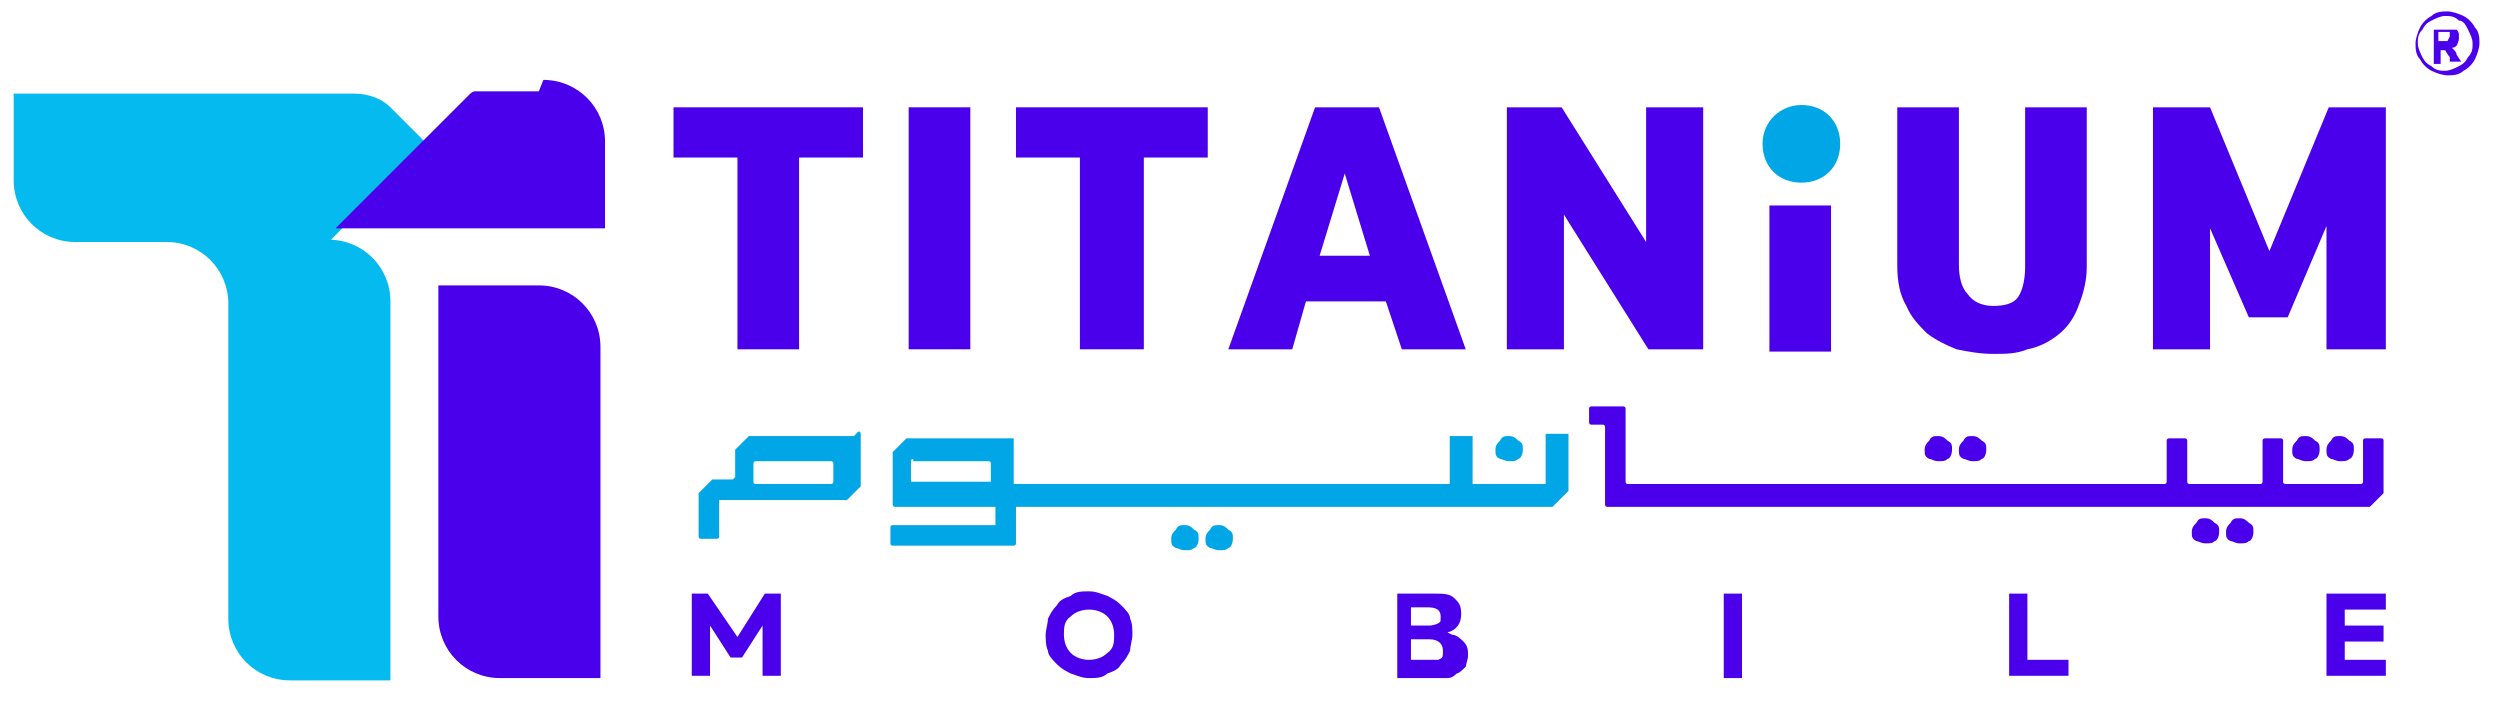
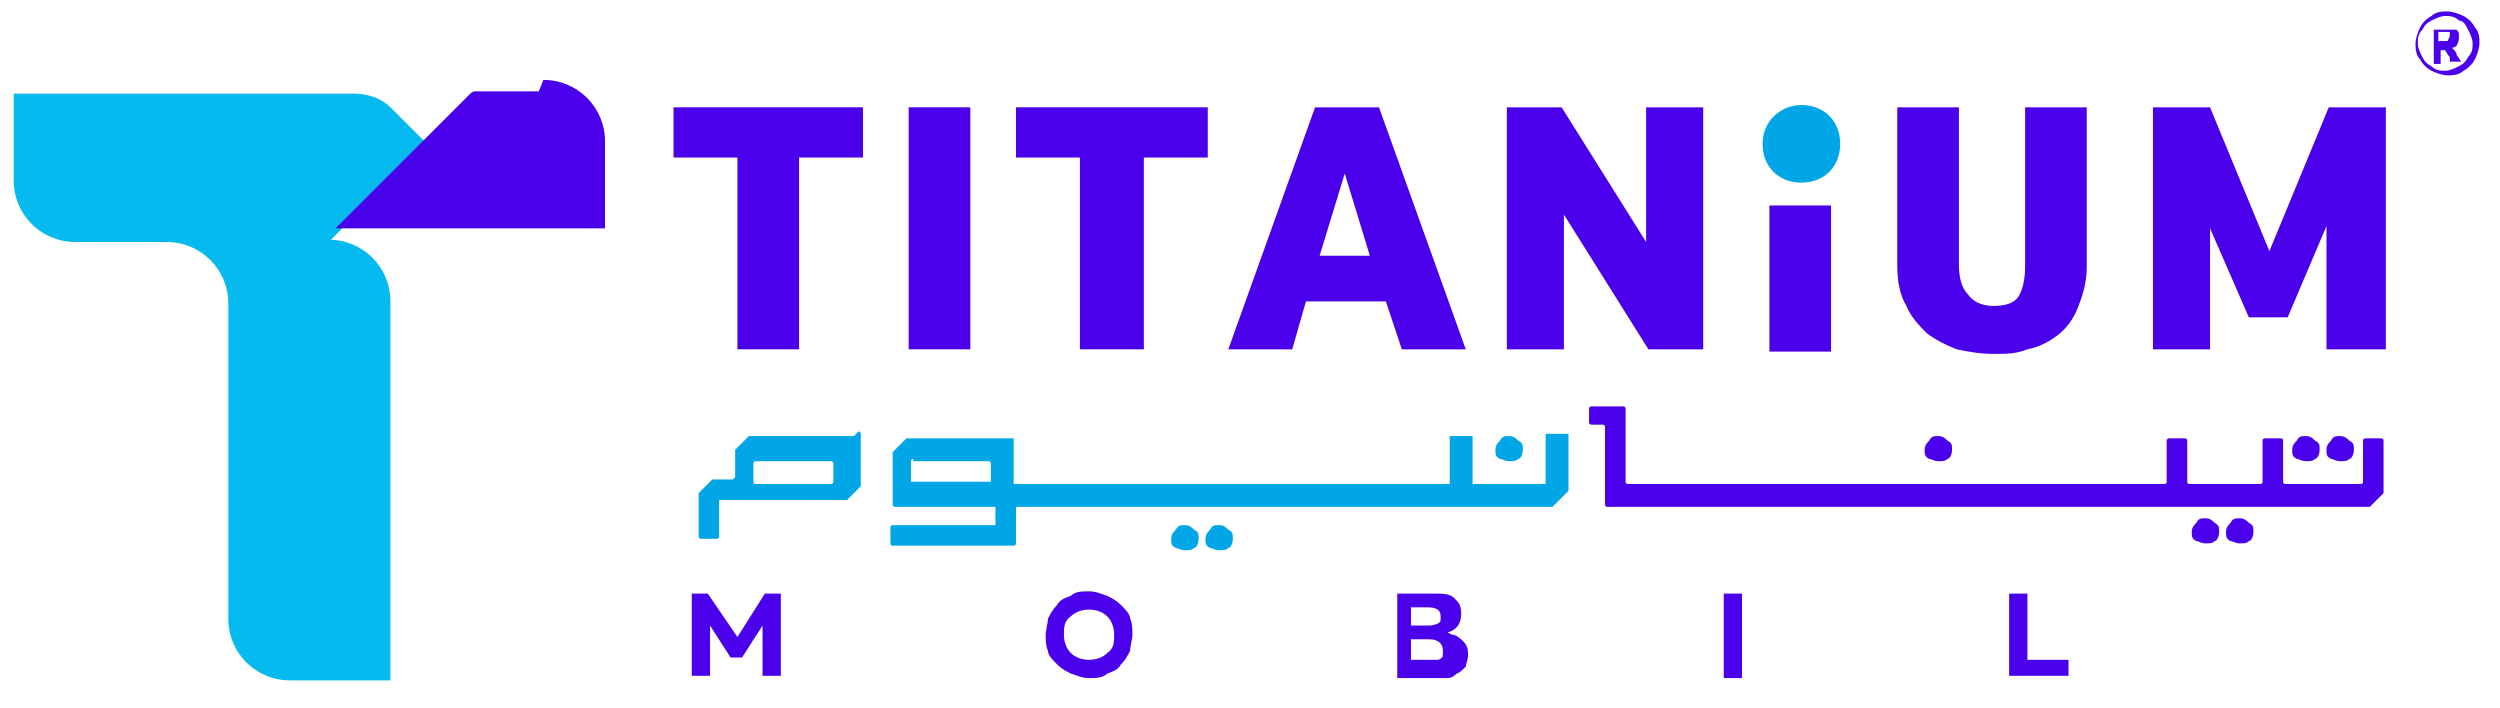
<svg xmlns="http://www.w3.org/2000/svg" id="Layer_1" version="1.1" viewBox="0 0 109.5 31">
  <defs>
    <style>
      .st0 {
        fill: #00a6e6;
      }

      .st1 {
        fill: #4b00ec;
      }

      .st2 {
        fill: #05baee;
      }
    </style>
  </defs>
  <g>
    <path class="st1" d="M107.5,2.2c0,0,0,0-.1-.1,0,0,0,0-.1,0,.1,0,.2,0,.3-.1,0,0,.1-.2.1-.3s0-.2,0-.2c0,0,0-.1-.1-.2,0,0-.1,0-.2,0,0,0-.2,0-.5,0h-.3v1.5h.3v-.6h0c0,0,.2,0,.2,0,0,0,.1.2.2.3v.2h.5l-.2-.3c0-.1-.1-.2-.1-.2M107.2,1.8s-.2,0-.3,0h-.1v-.4h.1c.2,0,.3,0,.3,0,0,0,0,0,.1,0,0,0,0,0,0,.1s0,0,0,.1c0,0,0,0,0,0Z" />
    <path class="st1" d="M108.4,1.2c-.1-.2-.3-.4-.5-.5-.2-.1-.5-.2-.7-.2s-.5,0-.7.2c-.2.1-.4.3-.5.5-.1.2-.2.5-.2.7s0,.5.2.7c.1.2.3.4.5.5.2.1.5.2.7.2s.5,0,.7-.2c.2-.1.4-.3.5-.5.1-.2.2-.5.2-.7s0-.5-.2-.7M108.1,2.5c-.1.2-.2.3-.4.4-.2.1-.4.2-.6.2s-.4,0-.6-.2c-.2-.1-.3-.2-.4-.4-.1-.2-.2-.4-.2-.6s0-.4.2-.6c.1-.2.2-.3.4-.4.2-.1.4-.2.6-.2s.4,0,.6.2c.2,0,.3.2.4.4.1.2.2.4.2.6s0,.4-.2.6Z" />
  </g>
  <path class="st2" d="M18.7,6.3s0,0,0,0c0,0,0,0,0,0l-1.6-1.6c-.4-.4-1-.6-1.6-.6H.6v3.8c0,1.5,1.2,2.7,2.7,2.7h4c1.5,0,2.7,1.2,2.7,2.7v13.8c0,1.5,1.2,2.7,2.7,2.7h4.4V13.2c0-1.5-1.2-2.7-2.7-2.7h.1l4.2-4.3Z" />
-   <path class="st1" d="M23.6,12.5h-4.4v14.5c0,1.5,1.2,2.7,2.7,2.7h4.4v-14.5c0-1.5-1.2-2.7-2.7-2.7" />
  <path class="st1" d="M23.6,4h-1.8c0,0-.2,0-.2,0,0,0-.1,0-.2,0,0,0,0,0,0,0,0,0,0,0-.1,0,0,0,0,0-.1,0,0,0,0,0,0,0,0,0,0,0-.1,0,0,0,0,0-.1,0,0,0-.1,0-.2,0,0,0-.1,0-.2.1,0,0,0,0,0,0l-5.9,5.9h11.8v-3.8c0-1.5-1.2-2.7-2.7-2.7" />
  <g>
    <path class="st0" d="M78.9,4.6h0c-.9,0-1.7.7-1.7,1.7s.7,1.7,1.7,1.7,1.7-.7,1.7-1.7-.7-1.7-1.7-1.7" />
    <path class="st0" d="M53.4,23c-.2,0-.3,0-.4.2-.1.1-.2.2-.2.4s0,.3.2.4c.1,0,.2.1.4.1s.3,0,.4-.1c.1,0,.2-.2.2-.4s0-.3-.2-.4c-.1-.1-.2-.2-.4-.2" />
    <path class="st0" d="M51.9,23c-.2,0-.3,0-.4.2-.1.1-.2.2-.2.4s0,.3.2.4c.1,0,.2.1.4.1s.3,0,.4-.1c.1,0,.2-.2.2-.4s0-.3-.2-.4c-.1-.1-.2-.2-.4-.2" />
    <path class="st0" d="M66.1,20.2c.2,0,.3,0,.4-.1.1,0,.2-.2.2-.4s0-.3-.2-.4c-.1-.1-.2-.2-.4-.2s-.3,0-.4.2c-.1.1-.2.2-.2.4s0,.3.2.4c.1,0,.2.1.4.1" />
    <path class="st0" d="M67.7,21.2h-3.2v-2.1h-1v2.1h-19.1v-2s0,0,0,0c0,0,0,0-.1,0h-4.6s0,0,0,0l-.6.6s0,0,0,0c0,0,0,0,0,0v2.3c0,0,0,.1.1.1h.3s3.3,0,3.3,0h0s.8,0,.8,0v.8h-4.5c0,0-.1,0-.1.1v.7c0,0,0,.1.1.1h5.3c0,0,.1,0,.1-.1v-.7s0,0,0,0v-.9h23.5l.7-.7v-2.5h-1v2.1ZM40,20.2h3.3c0,0,.1,0,.1.1v.8c0,0,0,0-.1,0h-3.4v-.7h0v-.2c0,0,0-.1.1-.1Z" />
    <path class="st0" d="M37.4,19.1h-4.6s0,0,0,0l-.6.6s0,0,0,0c0,0,0,0,0,0v1.2c0,0,0,0-.1.1,0,0,0,0,0,0h-.9s0,0,0,0h0s0,0,0,0l-.6.6s0,0,0,0c0,0,0,0,0,0v1.9c0,0,0,.1.1.1h.7c0,0,.1,0,.1-.1v-1.6h5.6s0,0,0,0l.6-.6s0,0,0,0c0,0,0,0,0,0v-2.3c0,0,0-.1-.1-.1M36.5,21.1c0,0,0,.1-.1.1h-3.3s0,0,0,0c0,0-.1,0-.1-.1v-.8c0,0,0-.1.1-.1h3.3c0,0,.1,0,.1.1v.8Z" />
    <polygon class="st1" points="29.5 6.9 32.3 6.9 32.3 15.3 35 15.3 35 6.9 37.8 6.9 37.8 4.7 29.5 4.7 29.5 6.9" />
    <rect class="st1" x="39.8" y="4.7" width="2.7" height="10.6" />
    <polygon class="st1" points="44.5 6.9 47.3 6.9 47.3 15.3 50.1 15.3 50.1 6.9 52.9 6.9 52.9 4.7 44.5 4.7 44.5 6.9" />
    <path class="st1" d="M57.6,4.7l-3.8,10.6h2.8l.6-2.1h3.5l.7,2.1h2.8l-3.8-10.6h-2.8ZM57.8,11.2l1.1-3.6,1.1,3.6h-2.2Z" />
    <polygon class="st1" points="74.6 15.3 74.6 4.7 72.1 4.7 72.1 10.6 68.4 4.7 66 4.7 66 15.3 68.5 15.3 68.5 9.4 72.2 15.3 74.6 15.3" />
    <rect class="st1" x="77.5" y="9" width="2.7" height="6.4" />
    <path class="st1" d="M84.4,14.6c.4.3.8.5,1.3.7.5.1,1,.2,1.6.2s1,0,1.5-.2c.5-.1.9-.3,1.3-.6.4-.3.7-.7.9-1.2.2-.5.4-1.1.4-1.8v-7h-2.7v7c0,.5-.1,1-.3,1.3-.2.3-.6.4-1.1.4s-.9-.2-1.1-.5c-.3-.3-.4-.8-.4-1.3v-6.9h-2.7v6.9c0,.7.1,1.3.4,1.8.2.5.6.9.9,1.2" />
    <polygon class="st1" points="96.8 10 98.5 13.9 100.2 13.9 101.9 9.9 101.9 15.3 104.5 15.3 104.5 4.7 102 4.7 99.4 11 96.8 4.7 94.3 4.7 94.3 15.3 96.8 15.3 96.8 10" />
    <path class="st1" d="M103.8,22.2l.6-.6s0,0,0,0v-2.3c0,0,0-.1-.1-.1h-.7c0,0-.1,0-.1.1v1.8c0,0,0,.1-.1.1h-3.3c0,0-.1,0-.1-.1v-1.8c0,0,0-.1-.1-.1h-.7c0,0-.1,0-.1.1v1.8c0,0,0,.1-.1.1h-3.1c0,0-.1,0-.1-.1v-1.8c0,0,0-.1-.1-.1h-.7c0,0-.1,0-.1.1v1.8c0,0,0,.1-.1.1h-23.5c0,0-.1,0-.1-.1v-3.2c0,0,0-.1-.1-.1h-1.4c0,0-.1,0-.1.1v.6c0,0,0,.1.1.1h.5c0,0,.1,0,.1.1v3.4c0,0,0,.1.1.1h33.7s0,0,0,0" />
-     <path class="st1" d="M86,19.3c-.1.1-.2.2-.2.4s0,.3.2.4c.1,0,.2.1.4.1s.3,0,.4-.1c.1,0,.2-.2.2-.4s0-.3-.2-.4c-.1-.1-.2-.2-.4-.2s-.3,0-.4.2" />
    <path class="st1" d="M84.5,19.3c-.1.1-.2.2-.2.4s0,.3.2.4c.1,0,.2.1.4.1s.3,0,.4-.1c.1,0,.2-.2.2-.4s0-.3-.2-.4c-.1-.1-.2-.2-.4-.2s-.3,0-.4.2" />
    <path class="st1" d="M96.6,22.7c-.2,0-.3,0-.4.2-.1.1-.2.2-.2.4s0,.3.2.4c.1,0,.2.1.4.1s.3,0,.4-.1c.1,0,.2-.2.2-.4s0-.3-.2-.4c-.1-.1-.2-.2-.4-.2" />
    <path class="st1" d="M98.1,22.7c-.2,0-.3,0-.4.2-.1.1-.2.2-.2.4s0,.3.2.4c.1,0,.2.1.4.1s.3,0,.4-.1c.1,0,.2-.2.2-.4s0-.3-.2-.4c-.1-.1-.2-.2-.4-.2" />
    <path class="st1" d="M100.6,19.3c-.1.1-.2.2-.2.4s0,.3.2.4c.1,0,.2.1.4.1s.3,0,.4-.1c.1,0,.2-.2.2-.4s0-.3-.2-.4c-.1-.1-.2-.2-.4-.2s-.3,0-.4.2" />
    <path class="st1" d="M102.1,19.3c-.1.1-.2.2-.2.4s0,.3.2.4c.1,0,.2.1.4.1s.3,0,.4-.1c.1,0,.2-.2.2-.4s0-.3-.2-.4c-.1-.1-.2-.2-.4-.2s-.3,0-.4.2" />
    <polygon class="st1" points="32.3 27.9 31 26 30.3 26 30.3 29.6 31.1 29.6 31.1 27.4 32 28.8 32.5 28.8 33.4 27.4 33.4 29.6 34.2 29.6 34.2 26 33.5 26 32.3 27.9" />
    <path class="st1" d="M49.1,26.5c-.2-.2-.4-.3-.6-.4-.3-.1-.5-.2-.8-.2s-.6,0-.8.2c-.3.1-.5.2-.6.4-.2.2-.3.4-.4.6,0,.2-.1.5-.1.7s0,.5.1.7c0,.2.2.4.4.6.2.2.4.3.6.4.3.1.5.2.8.2s.6,0,.8-.2c.3-.1.5-.2.6-.4.2-.2.3-.4.4-.6,0-.2.1-.5.1-.7s0-.5-.1-.7c0-.2-.2-.4-.4-.6M48.5,28.6c-.2.2-.5.3-.8.3s-.6-.1-.8-.3c-.2-.2-.3-.5-.3-.8s0-.6.3-.8c.2-.2.5-.3.8-.3s.6.1.8.3c.2.2.3.5.3.8s0,.6-.3.8Z" />
    <path class="st1" d="M63.4,27.7c.4-.1.6-.4.6-.8s-.1-.5-.3-.7c-.2-.2-.5-.2-.9-.2h-1.6v3.7h1.6c.2,0,.3,0,.5,0,.2,0,.3,0,.5-.2.1,0,.3-.2.4-.3,0-.1.1-.3.1-.5s0-.4-.2-.6c-.1-.1-.3-.3-.5-.3M61.8,26.6h.7c.4,0,.6.1.6.4s0,.2-.1.3c0,0-.2.1-.4.1h-.8v-.8ZM63.1,28.9c-.1,0-.3,0-.5,0h-.8v-.9h.8c.4,0,.6.2.6.5s0,.3-.2.4Z" />
    <rect class="st1" x="75.5" y="26" width=".8" height="3.7" />
    <polygon class="st1" points="88.8 26 88 26 88 29.6 90.6 29.6 90.6 28.9 88.8 28.9 88.8 26" />
-     <polygon class="st1" points="102.7 28.9 102.7 28.1 104.4 28.1 104.4 27.4 102.7 27.4 102.7 26.7 104.5 26.7 104.5 26 101.9 26 101.9 29.6 104.5 29.6 104.5 28.9 102.7 28.9" />
  </g>
</svg>